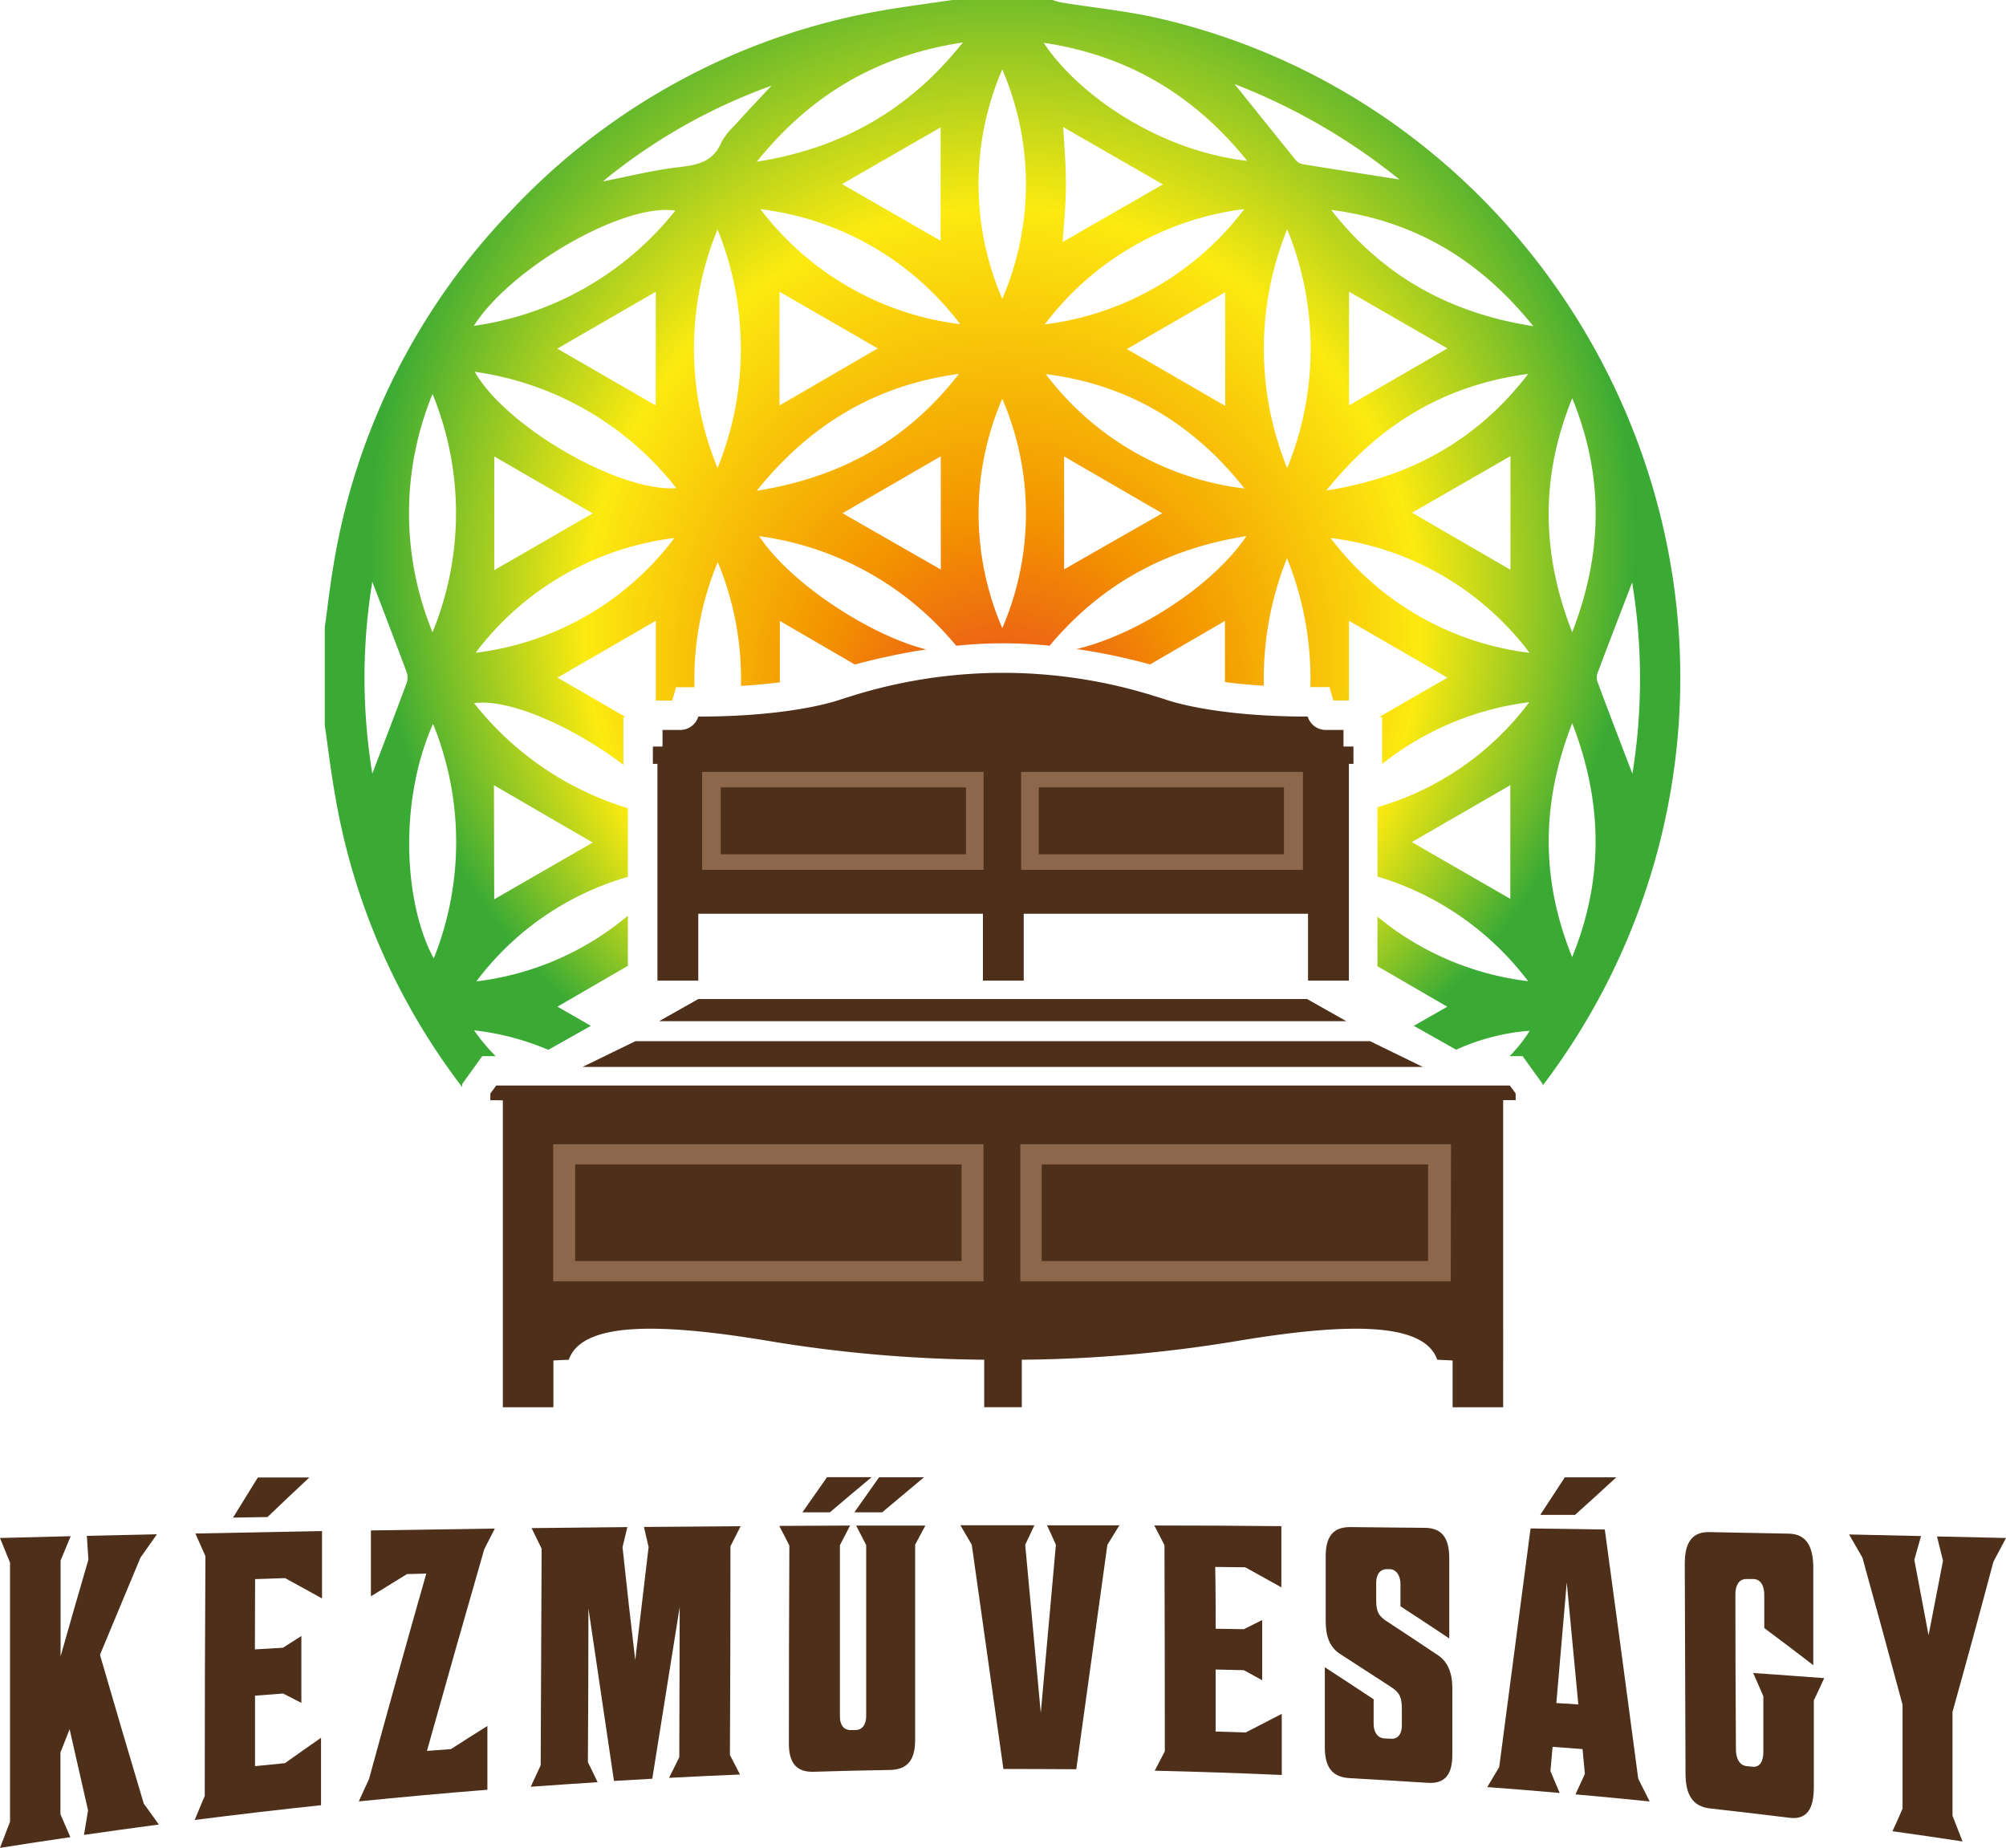
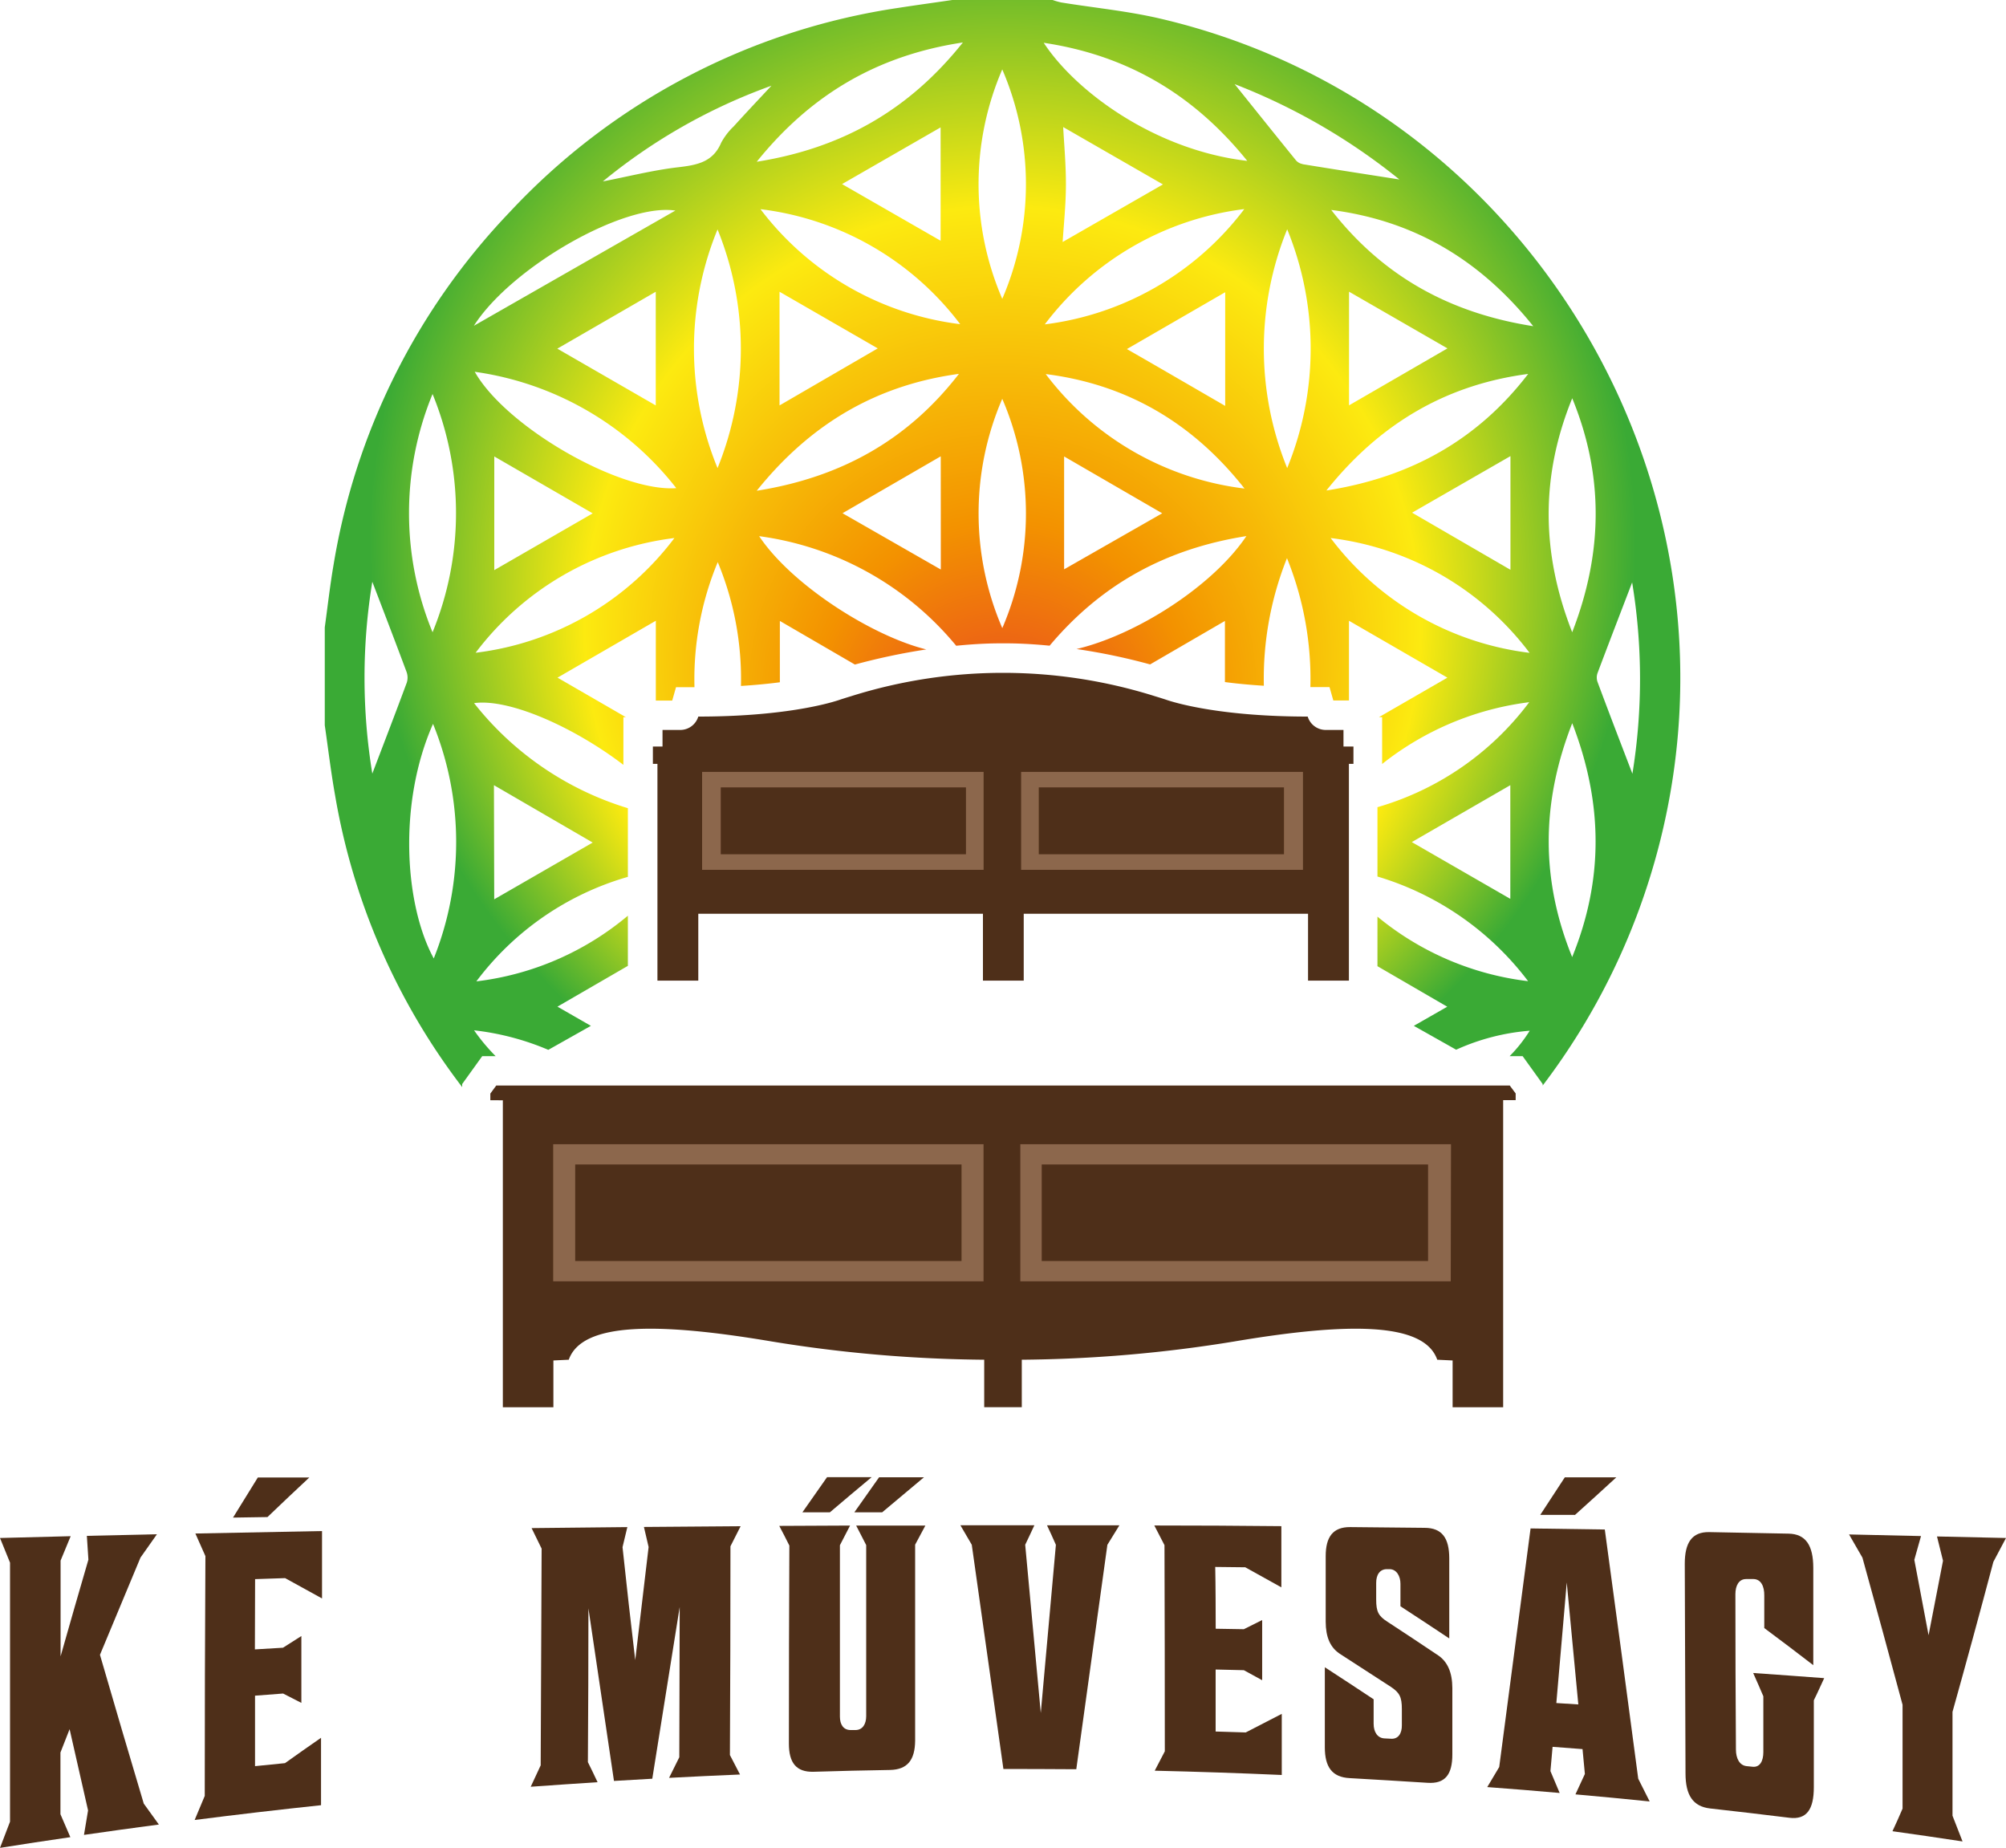
<svg xmlns="http://www.w3.org/2000/svg" viewBox="0 0 300 276.34">
  <defs>
    <style>.cls-1{fill:#4e2f19;}.cls-2{fill:#8c674c;}.cls-3{fill:url(#radial-gradient);}</style>
    <radialGradient id="radial-gradient" cx="149.95" cy="81.29" fy="117.179" r="94.74" gradientUnits="userSpaceOnUse">
      <stop offset="0" stop-color="#e6332a" />
      <stop offset="0.3" stop-color="#f39200" />
      <stop offset="0.66" stop-color="#fcea10" />
      <stop offset="1" stop-color="#3aaa35" />
    </radialGradient>
  </defs>
  <g id="Layer_2" data-name="Layer 2">
    <g id="logo">
      <path class="cls-1" d="M10.52,274.74q-5.26.76-10.52,1.6l1.5-3.92q0-19.37,0-38.73C1,232.48.5,231.26,0,230l10.57-.27c-.5,1.22-1,2.43-1.51,3.65q0,7.17,0,14.32,2.07-7.31,4.16-14.46c-.07-1.19-.15-2.37-.23-3.56l10.48-.24c-.82,1.15-1.64,2.32-2.46,3.49q-3,7.16-6.06,14.54,3.28,11.31,6.55,22.25c.75,1.05,1.5,2.09,2.26,3.13q-5.61.74-11.2,1.55c.2-1.22.41-2.44.61-3.66q-1.38-6-2.76-12.15c-.46,1.16-.91,2.32-1.37,3.49,0,3.08,0,6.15,0,9.23Z" />
      <path class="cls-1" d="M38.12,246.66l4.2-.25,2.75-1.75q0,5,0,10l-2.73-1.4-4.2.32,0,10.54,4.48-.45q2.69-1.92,5.39-3.79,0,5,0,10.08-9.45,1-18.9,2.21l1.51-3.6q0-17.94.1-35.86l-1.5-3.38q9.47-.2,18.94-.37,0,5,0,10.08L42.64,236l-4.49.15ZM40,226.87l-5.15.08c1.24-2,2.47-4,3.71-6h7.7Q43.15,223.85,40,226.87Z" />
-       <path class="cls-1" d="M72.42,231.68q-4.28,14.85-8.57,30.16l3.59-.27q2.73-1.76,5.45-3.46l0,9.54q-9.63.77-19.23,1.74c.5-1.11,1-2.22,1.52-3.32q4.27-15.65,8.57-30.75l-2.89.08q-2.69,1.64-5.39,3.32l0-9.85L74,228.59Z" />
      <path class="cls-1" d="M97.55,266l-5.73.33Q89.9,253.48,88,240.52q0,11.49-.08,23c.48,1,1,2,1.45,3q-5,.32-10,.68L80.86,264,81,231.59l-1.5-3.07c4.77-.05,9.54-.11,14.32-.15l-.72,3Q94,239.86,95,248.26q1-8.47,2-16.91c-.23-1-.47-2-.7-3l14.46-.11-1.52,3q0,15.61-.08,31.22l1.51,2.91c-3.54.15-7.07.31-10.61.5l1.53-3.08.06-22.47Q99.61,253.07,97.55,266Z" />
      <path class="cls-1" d="M133.09,264.69c-3.81.06-7.61.15-11.42.27-2.61.07-3.69-1.36-3.69-4.21q0-14.81.07-29.62c-.51-1-1-2-1.51-2.94l10.59-.05-1.52,2.94q0,12.82,0,25.64c0,1.15.51,2,1.6,2h.72c1.09,0,1.61-.92,1.61-2.07l0-25.59-1.5-2.92,10.35,0L136.86,231q0,14.66,0,29.32C136.83,263.17,135.74,264.64,133.09,264.69Zm-9-38.53H120l3.69-5.26h6.67Q127.21,223.52,124.11,226.16Zm7.84,0h-4.16l3.7-5.24h6.71Z" />
      <path class="cls-1" d="M150.06,264.54q-2.37-16.77-4.73-33.53l-1.7-2.91h11.06c-.45,1-.91,1.94-1.37,2.91q1.17,12.57,2.33,25.16,1.13-12.57,2.26-25.15c-.44-1-.89-2-1.33-2.92l10.83,0-1.8,2.92q-2.31,16.8-4.65,33.56C157.33,264.56,153.69,264.54,150.06,264.54Z" />
      <path class="cls-1" d="M181.81,243.57l4.21.07,2.74-1.37c0,3,0,6,0,9l-2.74-1.5-4.22-.1q0,4.63,0,9.27l4.5.14,5.39-2.78,0,9.14q-9.49-.42-19-.64l1.51-2.9q0-15.42-.05-30.83l-1.52-2.94q9.48,0,19,.1c0,3,0,6.1,0,9.15-1.8-1-3.6-2-5.4-3l-4.49-.05C181.8,237.39,181.8,240.48,181.81,243.57Z" />
      <path class="cls-1" d="M207.83,234.66h-.42c-1.09,0-1.61.89-1.6,2.07,0,.83,0,1.66,0,2.49,0,1.78.33,2.44,1.66,3.29q3.72,2.43,7.44,4.93c1.61,1,2.28,2.72,2.29,5l0,9.93c0,3-1.07,4.42-3.72,4.24q-5.82-.37-11.64-.7c-2.65-.14-3.7-1.69-3.71-4.58l0-12q3.65,2.37,7.3,4.79c0,1.22,0,2.44,0,3.67s.58,2.13,1.62,2.18l1,.05c1.09.06,1.61-.83,1.6-2,0-.81,0-1.62,0-2.44,0-1.79-.34-2.46-1.66-3.33q-3.75-2.44-7.49-4.85c-1.61-1-2.23-2.64-2.24-4.88l0-9.8c0-2.88,1.08-4.37,3.67-4.35l11.11.11c2.65,0,3.69,1.57,3.7,4.54q0,6,0,12-3.66-2.44-7.3-4.81c0-1.13,0-2.25,0-3.37S208.87,234.68,207.83,234.66Z" />
      <path class="cls-1" d="M245,266l1.71,3.4q-5.55-.57-11.1-1.06l1.41-3.05c-.12-1.24-.23-2.48-.35-3.72l-4.48-.34c-.11,1.21-.22,2.42-.32,3.63l1.38,3.27q-5.42-.48-10.83-.88l1.79-3q2.34-17.7,4.69-35.68l11.1.16Q242.52,247.23,245,266Zm-9.5-39.46-5.15,0c1.22-1.86,2.45-3.73,3.67-5.61h7.7C239.67,222.82,237.59,224.71,235.52,226.57Zm-2.77,28.14,3.31.21q-.87-9.15-1.73-18.24Q233.54,245.73,232.75,254.71Z" />
      <path class="cls-1" d="M262.26,236.14l-1.13,0c-1.09,0-1.6,1-1.6,2.26q0,11.63.08,23.23c0,1.31.52,2.38,1.61,2.49l.89.09c1.09.11,1.6-.86,1.6-2.18l0-8.36c-.5-1.17-1-2.32-1.52-3.48,3.54.25,7.08.5,10.62.77-.52,1.11-1,2.21-1.55,3.31l0,13c0,3.32-1.07,4.89-3.66,4.57q-5.91-.73-11.83-1.39c-2.6-.29-3.69-2-3.7-5.21q-.06-15.69-.11-31.39c0-3.15,1.07-4.78,3.67-4.73l11.85.23c2.6.05,3.69,1.79,3.7,5.1q0,7.28,0,14.57-3.66-2.82-7.33-5.55c0-1.62,0-3.24,0-4.87C263.87,237.22,263.35,236.17,262.26,236.14Z" />
      <path class="cls-1" d="M284.53,270.47q0-7.75,0-15.53-3-11.16-6-22l-2-3.47,10.76.24c-.33,1.19-.66,2.37-1,3.55q1.06,5.61,2.13,11.28,1.08-5.53,2.16-11.14l-.9-3.63L300,230q-.94,1.8-1.89,3.57Q295.08,245,292,256q0,7.77,0,15.53c.5,1.27,1,2.56,1.5,3.85q-5.24-.8-10.48-1.53C283.56,272.71,284.05,271.59,284.53,270.47Z" />
      <rect class="cls-2" x="102.25" y="113.96" width="95.86" height="17.5" />
      <rect class="cls-2" x="78.6" y="167.44" width="143.16" height="27.92" />
      <rect class="cls-1" x="155.35" y="117.75" width="36.67" height="10" />
-       <polygon class="cls-1" points="201.34 152.71 98.57 152.71 104.43 149.4 195.47 149.4 201.34 152.71" />
-       <polygon class="cls-1" points="212.78 159.55 87.13 159.55 95.03 155.7 204.88 155.7 212.78 159.55" />
      <rect class="cls-1" x="107.79" y="117.75" width="36.67" height="10" />
      <path class="cls-1" d="M200.92,111.64v-2.48h-2.73a2.82,2.82,0,0,1-2.62-2c-12.53,0-19.28-1.9-20.94-2.44-.62-.21-1.23-.4-1.86-.59a75.61,75.61,0,0,0-45.54,0c-.63.19-1.24.38-1.86.59-1.66.54-8.41,2.44-20.94,2.44a2.82,2.82,0,0,1-2.62,2H99.08v2.48H97.64v2.59h.68v32.42h6.11v-10H147v10h6.1v-10h42.52v10h6.11V114.23h.68v-2.59ZM147.1,130.08H105V115.43H147.1Zm47.76,0H152.71V115.43h42.15Z" />
      <rect class="cls-1" x="86.02" y="174.14" width="57.78" height="14.44" />
      <path class="cls-1" d="M225.79,162.34H74.21l-.88,1.2v1H75.2v45.91h7.56v-7l2.3-.11c2-5.68,13.48-5.57,30.35-2.73a205.84,205.84,0,0,0,31.78,2.73v7.1h5.62v-7.1a205.84,205.84,0,0,0,31.78-2.73c16.87-2.84,28.38-2.95,30.35,2.73l2.3.11v7h7.56V164.52h1.87v-1Zm-78.7,29.28H82.73V171.11h64.36Zm69.87,0H152.59V171.11H217Z" />
      <rect class="cls-1" x="155.79" y="174.14" width="57.78" height="14.44" />
-       <path class="cls-3" d="M173.5,2.78c-4.85-1.13-9.85-1.61-14.78-2.41a10.09,10.09,0,0,1-1.3-.37h-15c-2.65.39-5.3.75-7.95,1.16A99.4,99.4,0,0,0,76.16,31.79a99.66,99.66,0,0,0-26.28,52.7c-.53,3.09-.88,6.22-1.31,9.33v14.64c.51,3.51.92,7,1.55,10.52a99,99,0,0,0,19,43.59v-.46l3-4.17h2a28.88,28.88,0,0,1-3.22-3.86A39.61,39.61,0,0,1,82,157l6.37-3.59-5-2.87,10.53-6.1v-7.5a43.18,43.18,0,0,1-22.66,9.82,43.23,43.23,0,0,1,22.66-15.63V120.86a46.47,46.47,0,0,1-23-15.71c5.29-.73,15,3.63,22.33,9.23v-7.13h.37l-10.22-5.91,14.7-8.51v11.94h2.45l.57-2h2.76a45.55,45.55,0,0,1,3.48-18.71,45.52,45.52,0,0,1,3.47,18.52c2.23-.14,4.16-.33,5.82-.55V92.86l11.22,6.52a95.36,95.36,0,0,1,10.68-2.26c-8.12-2-20.14-9.65-25-16.94a46.14,46.14,0,0,1,29.47,16.39c3.09-.31,5.34-.36,6.41-.36h1.23c1.06,0,3.27.05,6.33.35,7.72-9.18,17.37-14.49,29.43-16.39C181.39,87.63,170,94.93,161,97.06a91.43,91.43,0,0,1,11,2.3l11.19-6.5V102c1.66.22,3.59.41,5.82.55a48.6,48.6,0,0,1,3.46-19.08,48.19,48.19,0,0,1,3.5,19.28h2.86l.57,2h2.34V92.83l14.72,8.51-10.24,5.91h.48v7a44.2,44.2,0,0,1,22-9.24A43.39,43.39,0,0,1,206,120.71v10.37a44,44,0,0,1,22.53,15.65A43.47,43.47,0,0,1,206,137.08v7.41l10.44,6.06-5,2.86,6.33,3.57a32.8,32.8,0,0,1,11-2.84,21.68,21.68,0,0,1-3,3.8h1.94l3,4.17v.23a101,101,0,0,0,17.42-36C262.13,71.85,228.3,15.58,173.5,2.78ZM60.84,102.07c-1.74,4.7-3.55,9.39-5.16,13.62a88.81,88.81,0,0,1,0-28.69c1.6,4.18,3.38,8.81,5.11,13.45A2.5,2.5,0,0,1,60.84,102.07Zm3.85-43.15a47,47,0,0,1,0,35.63A46.83,46.83,0,0,1,64.69,58.92Zm.18,84.41c-4.36-8-5.37-23.18-.11-35.08A46.88,46.88,0,0,1,64.87,143.33Zm9-25.91L88.64,126l-14.73,8.49Zm152,17-14.73-8.49,14.73-8.51Zm-155-85.7C76.42,40,93.28,30.32,101,31.49A46.81,46.81,0,0,1,70.86,48.73Zm27.2-5.09v17L83.35,52.14Zm-26.95,54a43.93,43.93,0,0,1,29.74-17.17A43.84,43.84,0,0,1,71.11,97.62Zm2.8-12.37v-17l14.72,8.51ZM71,55.6A46.44,46.44,0,0,1,101.14,73C92.72,73.62,75.71,63.9,71,55.6ZM107.31,70a46.89,46.89,0,0,1,0-35.69A47.45,47.45,0,0,1,107.31,70Zm2.47-51.15a9.75,9.75,0,0,0-1.93,2.5c-1.25,2.95-3.69,3.34-6.49,3.67-3.7.43-7.33,1.36-11.2,2.11a84.82,84.82,0,0,1,25.21-14.31C113.5,14.82,111.62,16.81,109.78,18.84ZM140.7,85.17,126,76.75l14.69-8.51ZM113.17,73.39c8.08-10.07,18-15.82,30.24-17.48C135.85,65.7,125.9,71.37,113.17,73.39Zm3.41-12.76v-17l14.69,8.47Zm-2.85-29.35a44.09,44.09,0,0,1,29.87,17.2A44.28,44.28,0,0,1,113.73,31.28Zm12.2-3.75,14.74-8.48V36Zm-12.76-3.34C121.32,14.08,131.29,8.27,144,6.35,136,16.4,126,22.15,113.17,24.19Zm36.72-13.81a43.34,43.34,0,0,1,0,34.31A43.29,43.29,0,0,1,149.89,10.38Zm0,83.54a43.26,43.26,0,0,1,0-34.28A43.31,43.31,0,0,1,149.9,93.92ZM159,19l14.92,8.58-15,8.61c.16-2.54.48-5.53.49-8.52S159.14,21.63,159,19Zm27.07,12.29a44.26,44.26,0,0,1-29.82,17.22A44.21,44.21,0,0,1,186.06,31.27Zm-2.84,12.41v17c-4.89-2.83-10-5.81-14.7-8.5ZM159.14,85.14V68.26l14.67,8.5Zm-2.75-29.2c12.29,1.55,22.1,7.43,29.73,17.12A43.89,43.89,0,0,1,156.39,55.94Zm-.3-49.54c12.44,1.86,22.4,7.69,30.44,17.66C172.76,22.46,160.89,13.72,156.09,6.4ZM192.5,70a47.4,47.4,0,0,1,0-35.71A47.17,47.17,0,0,1,192.5,70Zm2.29-45.47a1.67,1.67,0,0,1-1-.58c-3.06-3.77-6.09-7.56-9.15-11.37a92.07,92.07,0,0,1,24.64,14.26C204.61,26.11,199.69,25.35,194.79,24.55Zm3.59,48.8c8-10,17.9-15.8,30.16-17.41C221,65.75,211,71.37,198.38,73.35Zm3.37-12.71v-17l14.72,8.48Zm24.14,7.59v17l-14.71-8.54ZM199,80.46a43.9,43.9,0,0,1,29.75,17.17A43.9,43.9,0,0,1,199,80.46Zm.13-49.06c12.27,1.59,22.15,7.37,30.17,17.38C216.64,46.8,206.7,41.17,199.09,31.4Zm36,111.75c-4.68-11.5-4.7-23,0-35C239.77,120.14,239.81,131.63,235.11,143.15Zm0-48.59c-4.71-12-4.69-23.5,0-35C239.82,71,239.79,82.56,235.12,94.56Zm9,21.15c-1.66-4.33-3.46-9-5.23-13.76a2,2,0,0,1,0-1.26c1.75-4.65,3.54-9.29,5.19-13.59A88.88,88.88,0,0,1,244.13,115.71Z" />
+       <path class="cls-3" d="M173.5,2.78c-4.85-1.13-9.85-1.61-14.78-2.41a10.09,10.09,0,0,1-1.3-.37h-15c-2.65.39-5.3.75-7.95,1.16A99.4,99.4,0,0,0,76.16,31.79a99.66,99.66,0,0,0-26.28,52.7c-.53,3.09-.88,6.22-1.31,9.33v14.64c.51,3.51.92,7,1.55,10.52a99,99,0,0,0,19,43.59v-.46l3-4.17h2a28.88,28.88,0,0,1-3.22-3.86A39.61,39.61,0,0,1,82,157l6.37-3.59-5-2.87,10.53-6.1v-7.5a43.18,43.18,0,0,1-22.66,9.82,43.23,43.23,0,0,1,22.66-15.63V120.86a46.47,46.47,0,0,1-23-15.71c5.29-.73,15,3.63,22.33,9.23v-7.13h.37l-10.22-5.91,14.7-8.51v11.94h2.45l.57-2h2.76a45.55,45.55,0,0,1,3.48-18.71,45.52,45.52,0,0,1,3.47,18.52c2.23-.14,4.16-.33,5.82-.55V92.86l11.22,6.52a95.36,95.36,0,0,1,10.68-2.26c-8.12-2-20.14-9.65-25-16.94a46.14,46.14,0,0,1,29.47,16.39c3.09-.31,5.34-.36,6.41-.36h1.23c1.06,0,3.27.05,6.33.35,7.72-9.18,17.37-14.49,29.43-16.39C181.39,87.63,170,94.93,161,97.06a91.43,91.43,0,0,1,11,2.3l11.19-6.5V102c1.66.22,3.59.41,5.82.55a48.6,48.6,0,0,1,3.46-19.08,48.19,48.19,0,0,1,3.5,19.28h2.86l.57,2h2.34V92.83l14.72,8.51-10.24,5.91h.48v7a44.2,44.2,0,0,1,22-9.24A43.39,43.39,0,0,1,206,120.71v10.37a44,44,0,0,1,22.53,15.65A43.47,43.47,0,0,1,206,137.08v7.41l10.44,6.06-5,2.86,6.33,3.57a32.8,32.8,0,0,1,11-2.84,21.68,21.68,0,0,1-3,3.8h1.94l3,4.17v.23a101,101,0,0,0,17.42-36C262.13,71.85,228.3,15.58,173.5,2.78ZM60.84,102.07c-1.74,4.7-3.55,9.39-5.16,13.62a88.81,88.81,0,0,1,0-28.69c1.6,4.18,3.38,8.81,5.11,13.45A2.5,2.5,0,0,1,60.84,102.07Zm3.85-43.15a47,47,0,0,1,0,35.63A46.83,46.83,0,0,1,64.69,58.92Zm.18,84.41c-4.36-8-5.37-23.18-.11-35.08A46.88,46.88,0,0,1,64.87,143.33Zm9-25.91L88.64,126l-14.73,8.49Zm152,17-14.73-8.49,14.73-8.51Zm-155-85.7C76.42,40,93.28,30.32,101,31.49Zm27.2-5.09v17L83.35,52.14Zm-26.95,54a43.93,43.93,0,0,1,29.74-17.17A43.84,43.84,0,0,1,71.11,97.62Zm2.8-12.37v-17l14.72,8.51ZM71,55.6A46.44,46.44,0,0,1,101.14,73C92.72,73.62,75.71,63.9,71,55.6ZM107.31,70a46.89,46.89,0,0,1,0-35.69A47.45,47.45,0,0,1,107.31,70Zm2.47-51.15a9.75,9.75,0,0,0-1.93,2.5c-1.25,2.95-3.69,3.34-6.49,3.67-3.7.43-7.33,1.36-11.2,2.11a84.82,84.82,0,0,1,25.21-14.31C113.5,14.82,111.62,16.81,109.78,18.84ZM140.7,85.17,126,76.75l14.69-8.51ZM113.17,73.39c8.08-10.07,18-15.82,30.24-17.48C135.85,65.7,125.9,71.37,113.17,73.39Zm3.41-12.76v-17l14.69,8.47Zm-2.85-29.35a44.09,44.09,0,0,1,29.87,17.2A44.28,44.28,0,0,1,113.73,31.28Zm12.2-3.75,14.74-8.48V36Zm-12.76-3.34C121.32,14.08,131.29,8.27,144,6.35,136,16.4,126,22.15,113.17,24.19Zm36.72-13.81a43.34,43.34,0,0,1,0,34.31A43.29,43.29,0,0,1,149.89,10.38Zm0,83.54a43.26,43.26,0,0,1,0-34.28A43.31,43.31,0,0,1,149.9,93.92ZM159,19l14.92,8.58-15,8.61c.16-2.54.48-5.53.49-8.52S159.14,21.63,159,19Zm27.07,12.29a44.26,44.26,0,0,1-29.82,17.22A44.21,44.21,0,0,1,186.06,31.27Zm-2.84,12.41v17c-4.89-2.83-10-5.81-14.7-8.5ZM159.14,85.14V68.26l14.67,8.5Zm-2.75-29.2c12.29,1.55,22.1,7.43,29.73,17.12A43.89,43.89,0,0,1,156.39,55.94Zm-.3-49.54c12.44,1.86,22.4,7.69,30.44,17.66C172.76,22.46,160.89,13.72,156.09,6.4ZM192.5,70a47.4,47.4,0,0,1,0-35.71A47.17,47.17,0,0,1,192.5,70Zm2.29-45.47a1.67,1.67,0,0,1-1-.58c-3.06-3.77-6.09-7.56-9.15-11.37a92.07,92.07,0,0,1,24.64,14.26C204.61,26.11,199.69,25.35,194.79,24.55Zm3.59,48.8c8-10,17.9-15.8,30.16-17.41C221,65.75,211,71.37,198.38,73.35Zm3.37-12.71v-17l14.72,8.48Zm24.14,7.59v17l-14.71-8.54ZM199,80.46a43.9,43.9,0,0,1,29.75,17.17A43.9,43.9,0,0,1,199,80.46Zm.13-49.06c12.27,1.59,22.15,7.37,30.17,17.38C216.64,46.8,206.7,41.17,199.09,31.4Zm36,111.75c-4.68-11.5-4.7-23,0-35C239.77,120.14,239.81,131.63,235.11,143.15Zm0-48.59c-4.71-12-4.69-23.5,0-35C239.82,71,239.79,82.56,235.12,94.56Zm9,21.15c-1.66-4.33-3.46-9-5.23-13.76a2,2,0,0,1,0-1.26c1.75-4.65,3.54-9.29,5.19-13.59A88.88,88.88,0,0,1,244.13,115.71Z" />
    </g>
  </g>
</svg>